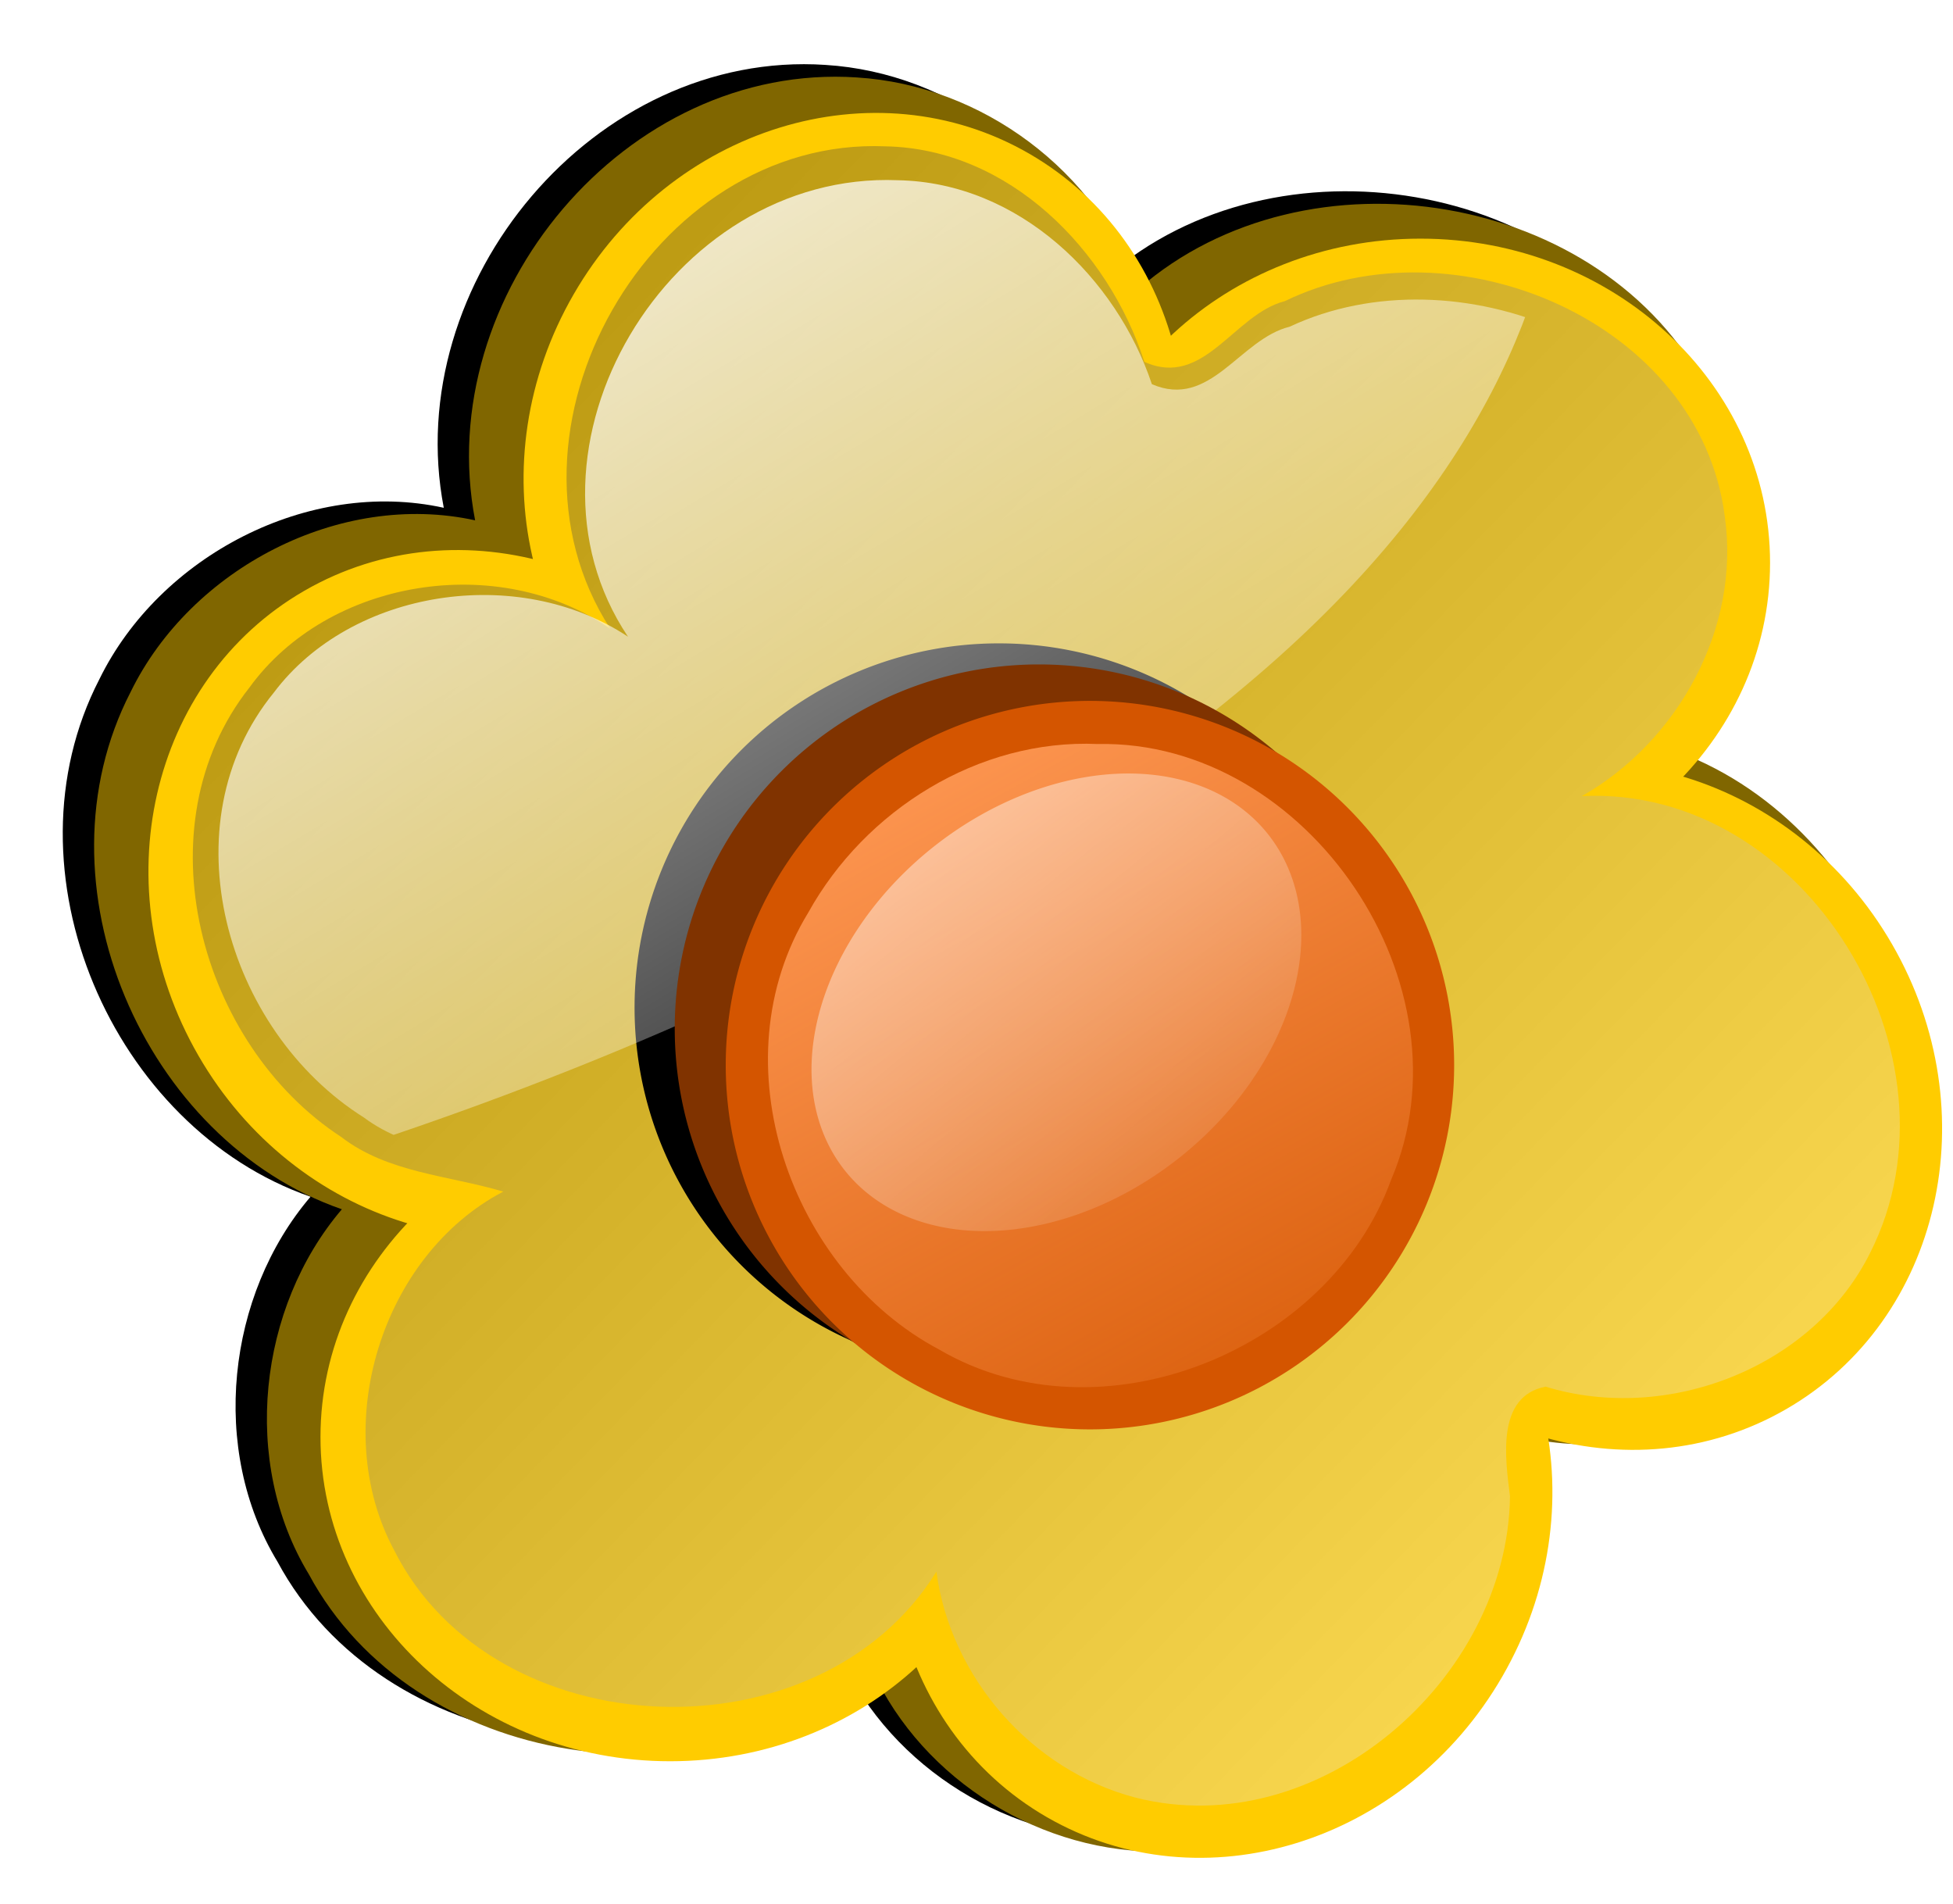
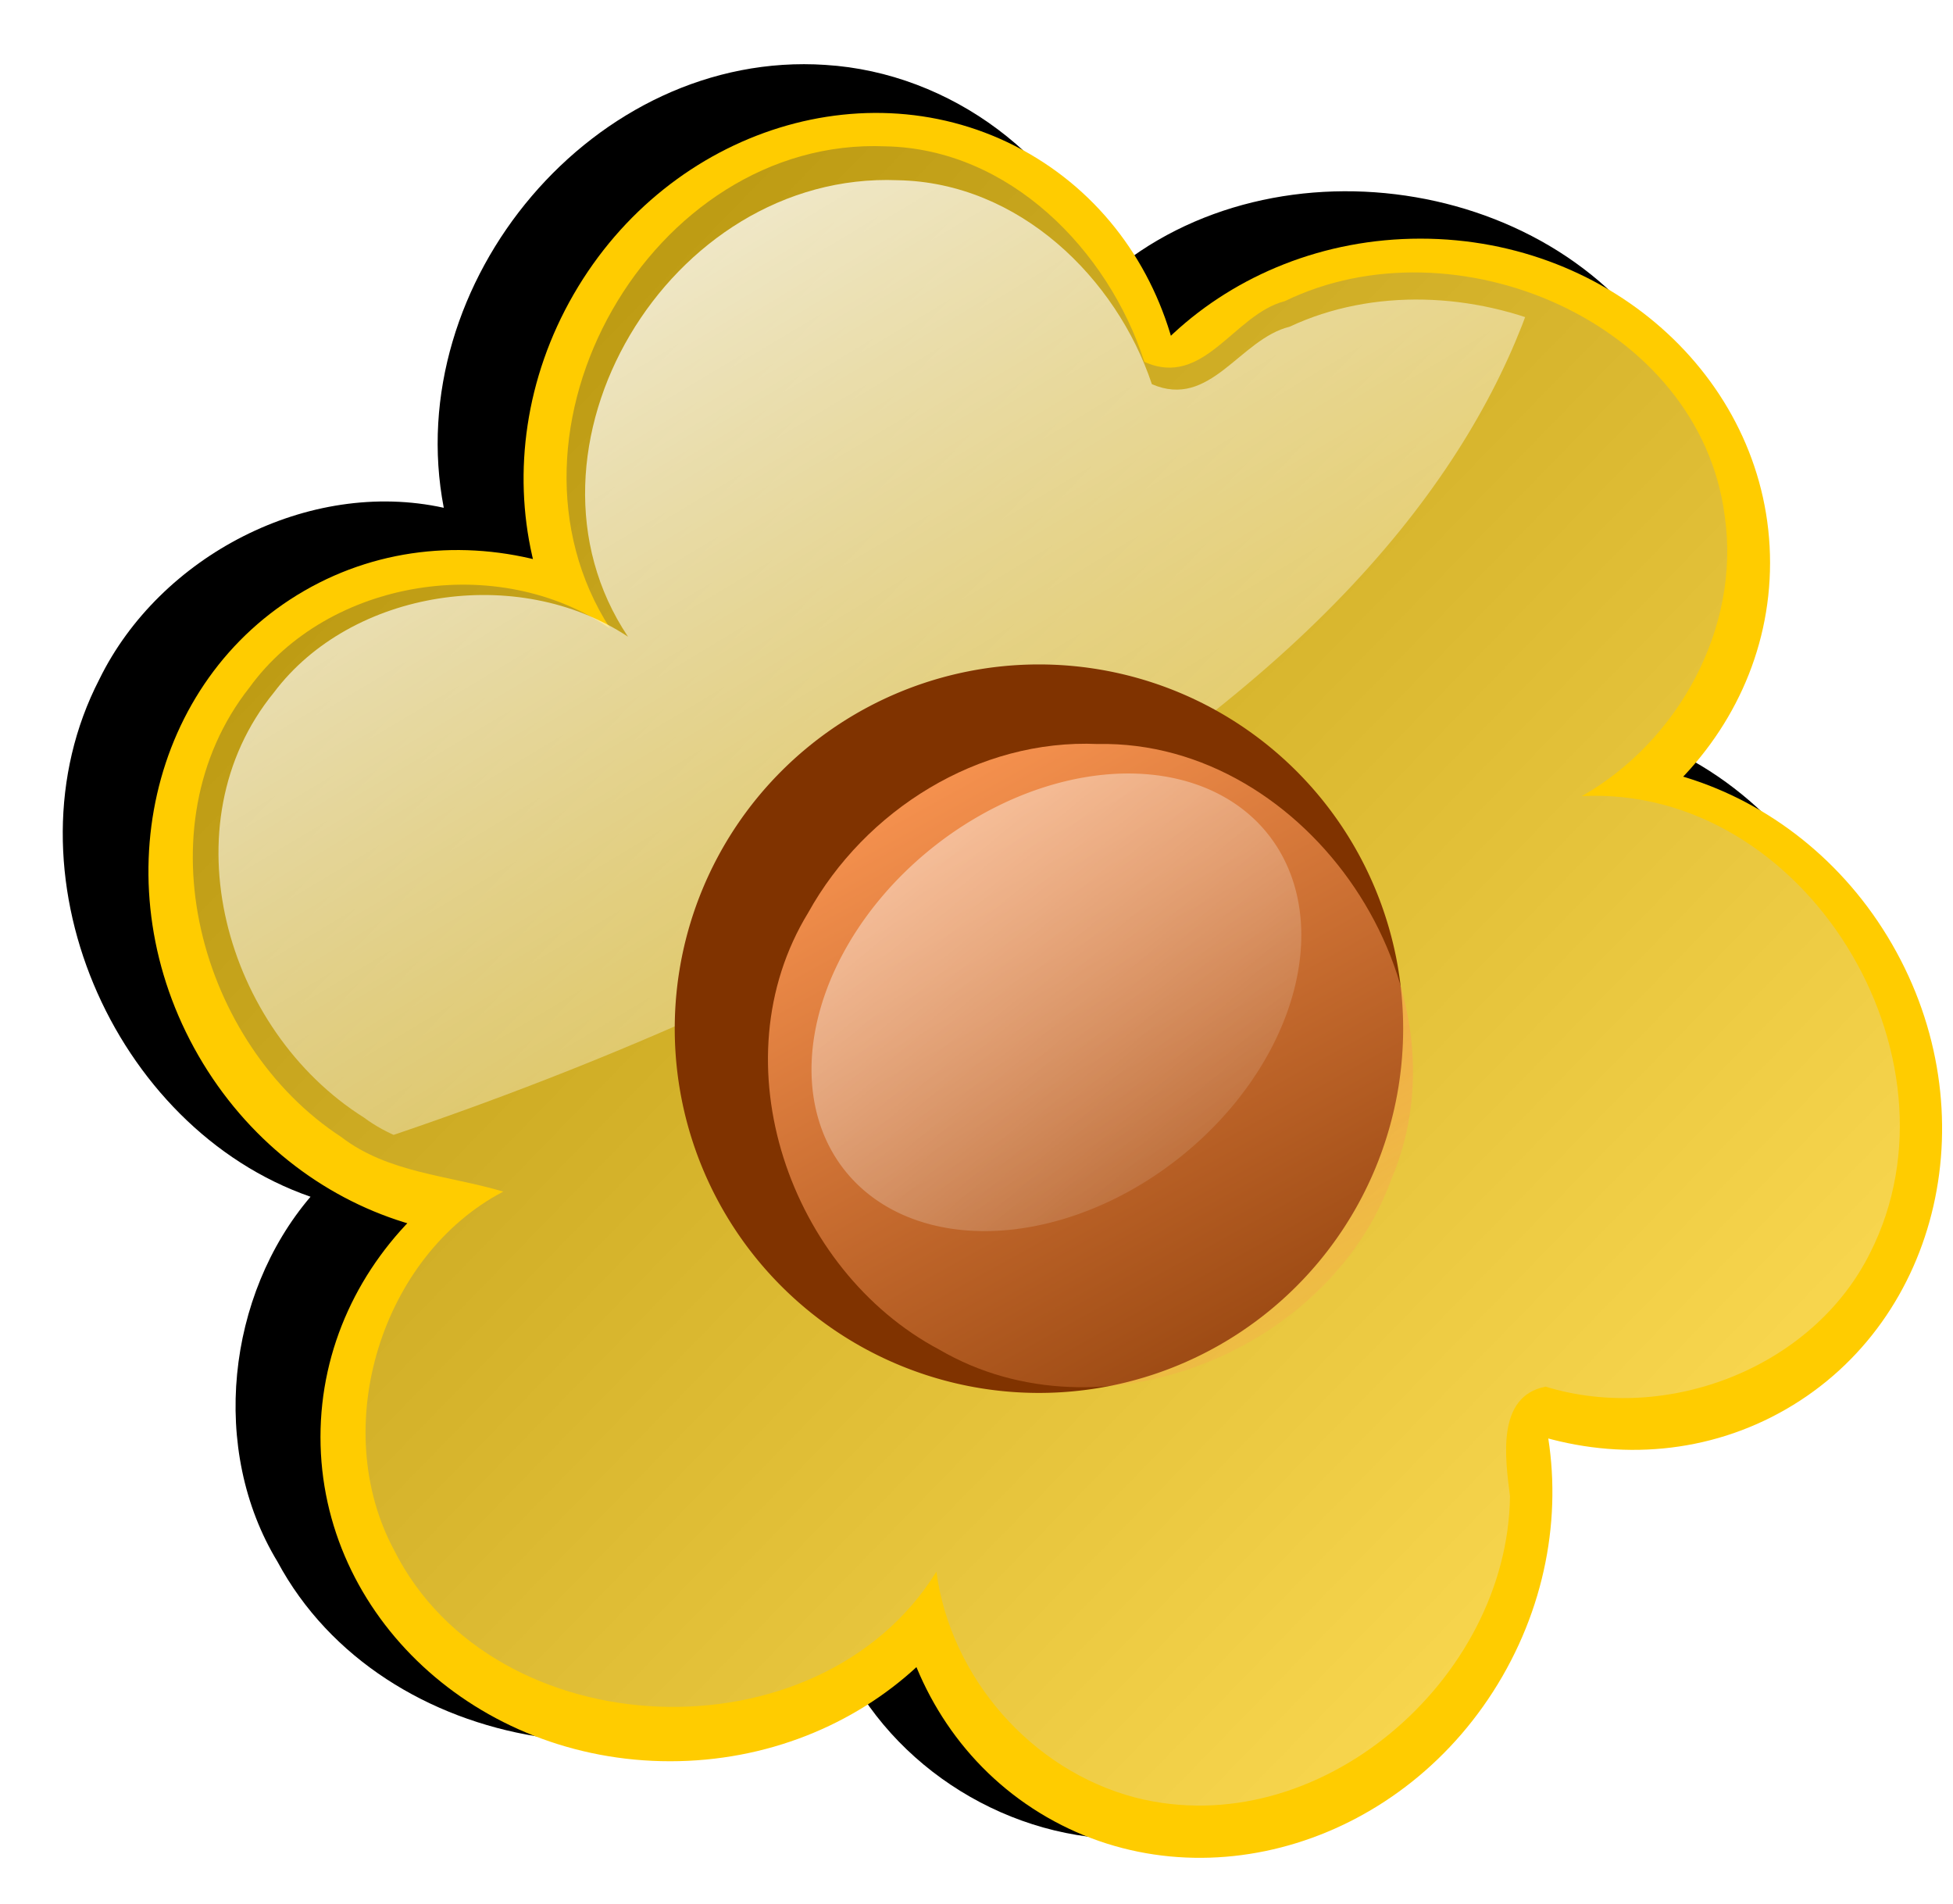
<svg xmlns="http://www.w3.org/2000/svg" xmlns:ns1="http://www.inkscape.org/namespaces/inkscape" xmlns:xlink="http://www.w3.org/1999/xlink" id="svg13670" viewBox="0 0 623.13 607.53" version="1.1" ns1:version="0.91 r13725">
  <defs id="defs13672">
    <linearGradient id="linearGradient18014">
      <stop id="stop18016" style="stop-color:#ffffff" offset="0" />
      <stop id="stop18018" style="stop-color:#ffffff;stop-opacity:0" offset="1" />
    </linearGradient>
    <filter id="filter18742-6" color-interpolation-filters="sRGB">
      <feGaussianBlur id="feGaussianBlur18744-7" stdDeviation="1.585" />
    </filter>
    <clipPath id="clipPath18010">
      <path id="path18012" style="stroke:#000000;stroke-width:.273px;fill:none" d="m2538.1-695.19s-16.541 34.223 23.956 70.158c40.498 35.935 103.24 50.194 103.24 50.194l34.223-77.003-86.699-60.461z" />
    </clipPath>
    <filter id="filter18582" color-interpolation-filters="sRGB">
      <feGaussianBlur id="feGaussianBlur18584" stdDeviation="2.348" />
    </filter>
    <linearGradient id="linearGradient18603" y2="-667.1" gradientUnits="userSpaceOnUse" x2="2673.2" y1="-526.3" x1="2528.8">
      <stop id="stop18044" style="stop-color:#ffdd55" offset="0" />
      <stop id="stop18046" style="stop-color:#aa8800" offset="1" />
    </linearGradient>
    <linearGradient id="linearGradient18605" y2="-547.32" gradientUnits="userSpaceOnUse" x2="2584.2" y1="-645.51" x1="2592.1">
      <stop id="stop18036" style="stop-color:#d4aa00" offset="0" />
      <stop id="stop18038" style="stop-color:#ffdd55;stop-opacity:0" offset="1" />
    </linearGradient>
    <linearGradient id="linearGradient18607" y2="-572.56" xlink:href="#linearGradient18014" gradientUnits="userSpaceOnUse" x2="2560.4" y1="-690.63" x1="2634" />
    <linearGradient id="linearGradient18611" y2="-114.62" gradientUnits="userSpaceOnUse" x2="3004.4" gradientTransform="matrix(-3.667 0 0 3.667 11530 807.63)" y1="-184.94" x1="3043.5">
      <stop id="stop19343-4" style="stop-color:#ff9955" offset="0" />
      <stop id="stop19345-1" style="stop-color:#ff9955;stop-opacity:0" offset="1" />
    </linearGradient>
    <linearGradient id="linearGradient18613" y2="415.55" gradientUnits="userSpaceOnUse" x2="300.79" y1="218.18" x1="259.69">
      <stop id="stop18026" style="stop-color:#ffffff" offset="0" />
      <stop id="stop18028" style="stop-color:#ffffff;stop-opacity:0" offset="1" />
    </linearGradient>
  </defs>
  <g id="layer1" transform="translate(-68.764 91.248)">
    <g id="g18586">
      <g id="g18050" style="filter:url(#filter18582);fill:#000000" transform="matrix(-3.667 0 0 3.667 9863.8 2341.8)">
        <path id="path18052" style="fill:#000000" d="m2599.3-657.85c-10.883 0.671-20.867 8.127-24.531 18.375-14.633-12.715-40.413-8.496-49.406 8.719-5.438 9.721-4.124 22.964 3.25 31.312-17.74 6.059-27.248 29.227-18.031 45.844 5.644 10.71 18.956 16.689 30.625 14.062-2.313 18.04 13.029 35.949 31.281 36.031 10.678 0.267 21.037-6.145 25.469-15.75 14.451 12.362 39.909 8.605 49.031-8.375 5.913-9.738 4.411-23.209-2.875-31.75 17.218-5.979 26.981-28.331 18.379-45.008-5.247-10.739-18.216-17.515-29.973-14.93 3.783-19.599-13.12-39.87-33.219-38.531z" />
      </g>
      <g id="g20470" style="fill:#806600" transform="matrix(-3.667 0 0 3.667 9873.8 2345.8)">
-         <path id="path20472" style="fill:#806600" d="m2599.3-657.85c-10.883 0.671-20.867 8.127-24.531 18.375-14.633-12.715-40.413-8.496-49.406 8.719-5.438 9.721-4.124 22.964 3.25 31.312-17.74 6.059-27.248 29.227-18.031 45.844 5.644 10.71 18.956 16.689 30.625 14.062-2.313 18.04 13.029 35.949 31.281 36.031 10.678 0.267 21.037-6.145 25.469-15.75 14.451 12.362 39.909 8.605 49.031-8.375 5.913-9.738 4.411-23.209-2.875-31.75 17.218-5.979 26.981-28.331 18.379-45.008-5.247-10.739-18.216-17.515-29.973-14.93 3.783-19.599-13.12-39.87-33.219-38.531z" />
+         <path id="path20472" style="fill:#806600" d="m2599.3-657.85z" />
      </g>
      <g id="g20474" style="fill:#ffcc00" transform="matrix(-3.667 0 0 3.667 9863.1 2417.9)">
        <path id="path20476" style="fill:#ffcc00" d="m2605.6-687.79c0 15.577-13.621 28.205-30.423 28.205s-30.423-12.628-30.423-28.205 13.621-28.205 30.423-28.205 30.423 12.628 30.423 28.205zm-65.284-76.058c0 15.577-13.621 28.205-30.423 28.205s-30.423-12.628-30.423-28.205 13.621-28.205 30.423-28.205 30.423 12.628 30.423 28.205zm63.856 2.598c13.49 7.789 17.616 25.899 9.215 40.45-8.401 14.551-26.148 20.034-39.638 12.245-13.49-7.789-17.616-25.899-9.215-40.45 8.401-14.551 26.148-20.033 39.638-12.245zm-95.681 18.338c13.49 7.789 17.616 25.899 9.215 40.45-8.401 14.551-26.148 20.034-39.638 12.245-13.49-7.789-17.616-25.899-9.214-40.45 8.401-14.551 26.148-20.033 39.638-12.245zm35.445-56.537c13.49-7.789 31.237-2.306 39.638 12.245 8.401 14.551 4.276 32.661-9.215 40.45-13.49 7.789-31.237 2.306-39.638-12.245-8.401-14.551-4.276-32.661 9.215-40.45zm-17.236 48.74c13.49-7.789 31.237-2.306 39.638 12.245 8.401 14.551 4.276 32.661-9.215 40.45-13.49 7.789-31.237 2.306-39.638-12.245-8.401-14.551-4.276-32.661 9.215-40.45zm-15.991 45.826c13.49-7.789 31.237-2.306 39.638 12.245 8.401 14.551 4.276 32.661-9.214 40.45-13.49 7.789-31.237 2.306-39.638-12.245-8.401-14.551-4.276-32.661 9.215-40.45z" transform="matrix(-.5 .866 -.866 -.5 3222.7 -3162)" />
      </g>
      <g id="g20480" style="fill:url(#linearGradient18605)" transform="matrix(-3.667 0 0 3.667 9863.1 2414.6)">
        <path id="path20482" style="fill:url(#linearGradient18603)" d="m2593.9-670.62c-10.773 0.207-19.395 9.028-22.531 18.75-5.193 2.335-7.783-4.15-12.219-5.281-14.773-7.189-36.108 1.773-38.281 18.719-1.391 9.714 4.064 19.595 12.438 24.344-19.42-0.971-33.74 22.612-25.094 39.719 4.964 10 17.632 14.9 28.25 11.656 4.316 0.842 3.497 6.284 3.094 9.531 0.19 15.954 16.663 30.282 32.594 26.219 9.072-2.376 16.089-10.47 17.312-19.656 10.228 16.545 38.519 15.395 47.188-1.875 5.732-10.684 1.114-25.634-9.5-31.188 4.755-1.413 10.054-1.629 14.094-4.75 12.347-8.046 17.518-27.007 8-39.094-6.854-9.46-21.628-11.857-31.406-5.125 11.077-17.165-3.575-42.823-23.938-41.969z" />
      </g>
-       <path id="path20478" style="filter:url(#filter18742-6);fill:#000000" d="m2613.9-575.29a31.691 31.691 0 1 1 -63.382 0 31.691 31.691 0 1 1 63.382 0z" transform="matrix(-3.667 0 0 3.667 9856.4 2339.8)" />
      <g id="g18004" style="fill:url(#linearGradient18607)" transform="matrix(-3.597 0 0 3.47 9685.5 2293.3)" clip-path="url(#clipPath18010)">
        <path id="path18006" style="fill:url(#linearGradient18607)" d="m2593.9-670.62c-10.773 0.207-19.395 9.028-22.531 18.75-5.193 2.335-7.783-4.15-12.219-5.281-14.773-7.189-36.108 1.773-38.281 18.719-1.391 9.714 4.064 19.595 12.438 24.344-19.42-0.971-33.74 22.612-25.094 39.719 4.964 10 17.632 14.9 28.25 11.656 4.316 0.842 3.497 6.284 3.094 9.531 0.19 15.954 16.663 30.282 32.594 26.219 9.072-2.376 16.089-10.47 17.312-19.656 10.228 16.545 38.519 15.395 47.188-1.875 5.732-10.684 1.114-25.634-9.5-31.188 4.755-1.413 10.054-1.629 14.094-4.75 12.347-8.046 17.518-27.007 8-39.094-6.854-9.46-21.628-11.857-31.406-5.125 11.077-17.165-3.575-42.823-23.938-41.969z" />
      </g>
      <path id="path20484" style="fill:#803300" d="m284.05 236.93a116.2 116.2 0 1 0 232.41 0 116.2 116.2 0 1 0 -232.41 0z" />
-       <path id="path20486" style="fill:#d45500" d="m300.32 248.56a116.2 116.2 0 1 0 232.41 0 116.2 116.2 0 1 0 -232.41 0z" />
      <path id="path20488" style="fill:url(#linearGradient18611)" d="m419.08 146.11c67.087-1.286 120.12 77.207 93.503 139.11-19.735 54.383-92.513 84.255-144.15 54.085-47.55-25.211-71.017-91.591-41.795-139.39 18.111-32.655 54.284-55.505 92.442-53.799z" />
      <path id="path18022" style="opacity:.55;fill:url(#linearGradient18613)" d="m372.29 316.36a87.843 56.471 0 1 1 -175.69 0 87.843 56.471 0 1 1 175.69 0z" transform="matrix(.863 -.429 .335 1.107 54.369 .332)" />
    </g>
  </g>
</svg>